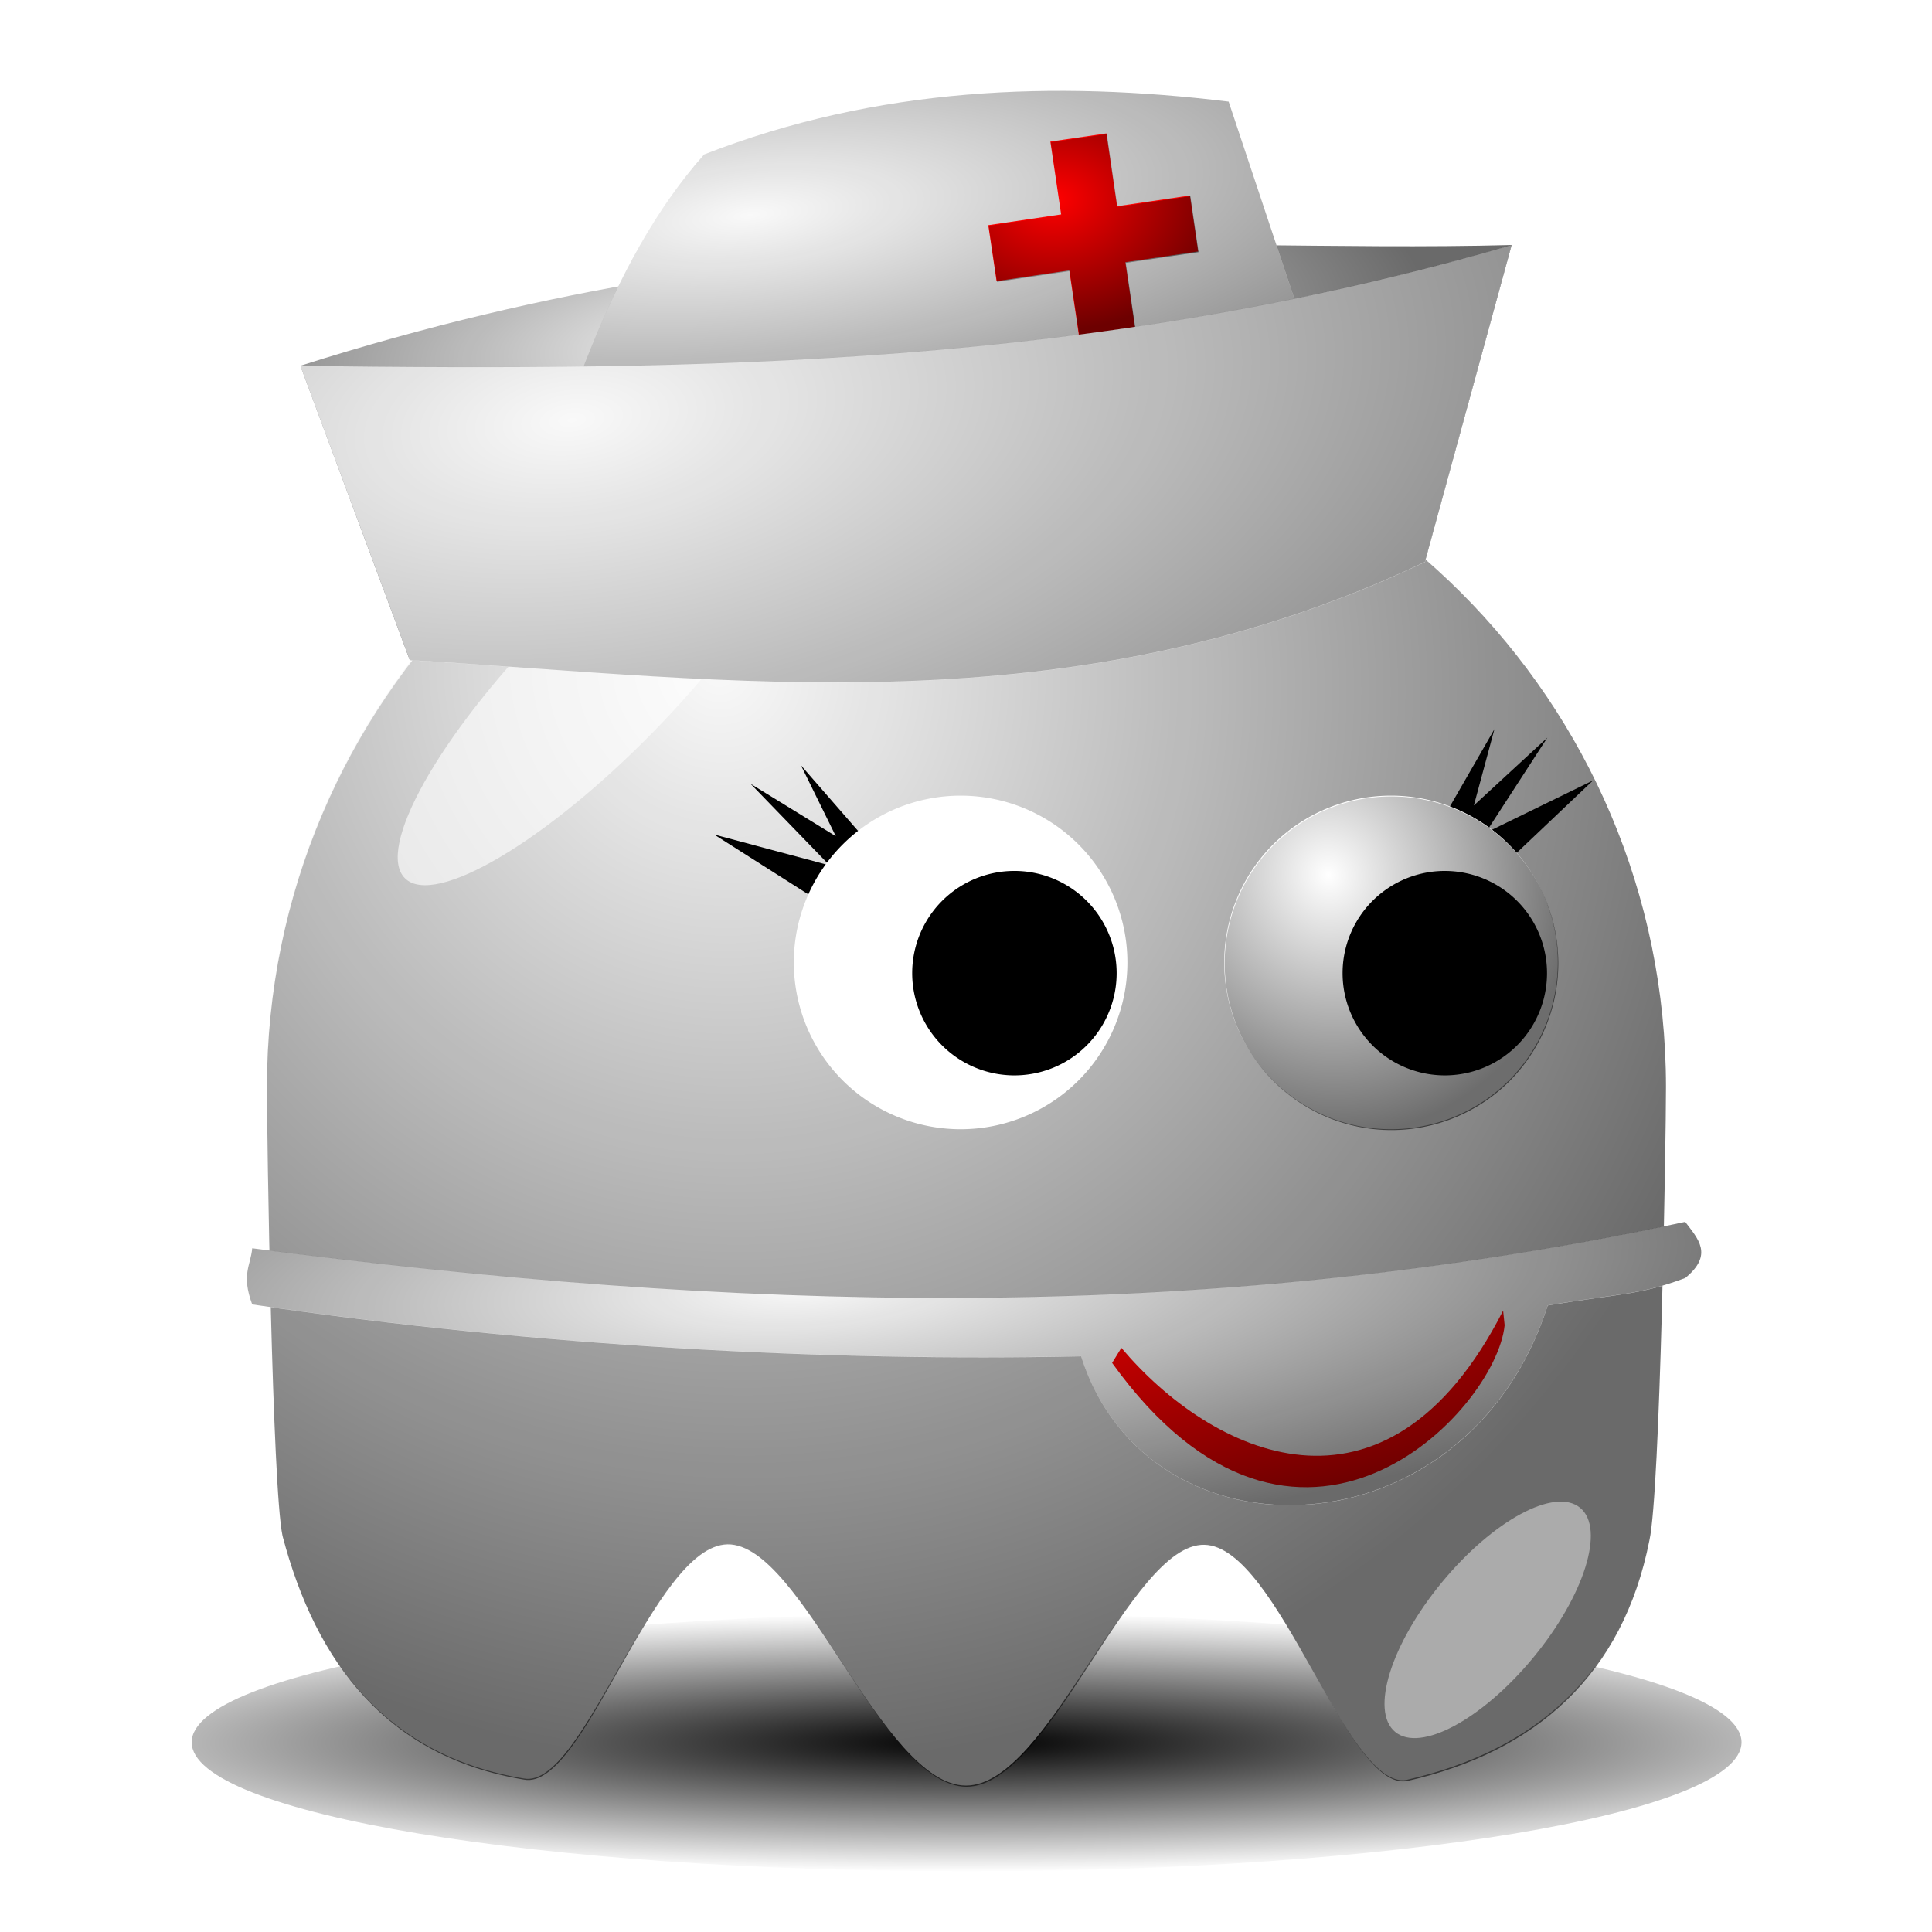
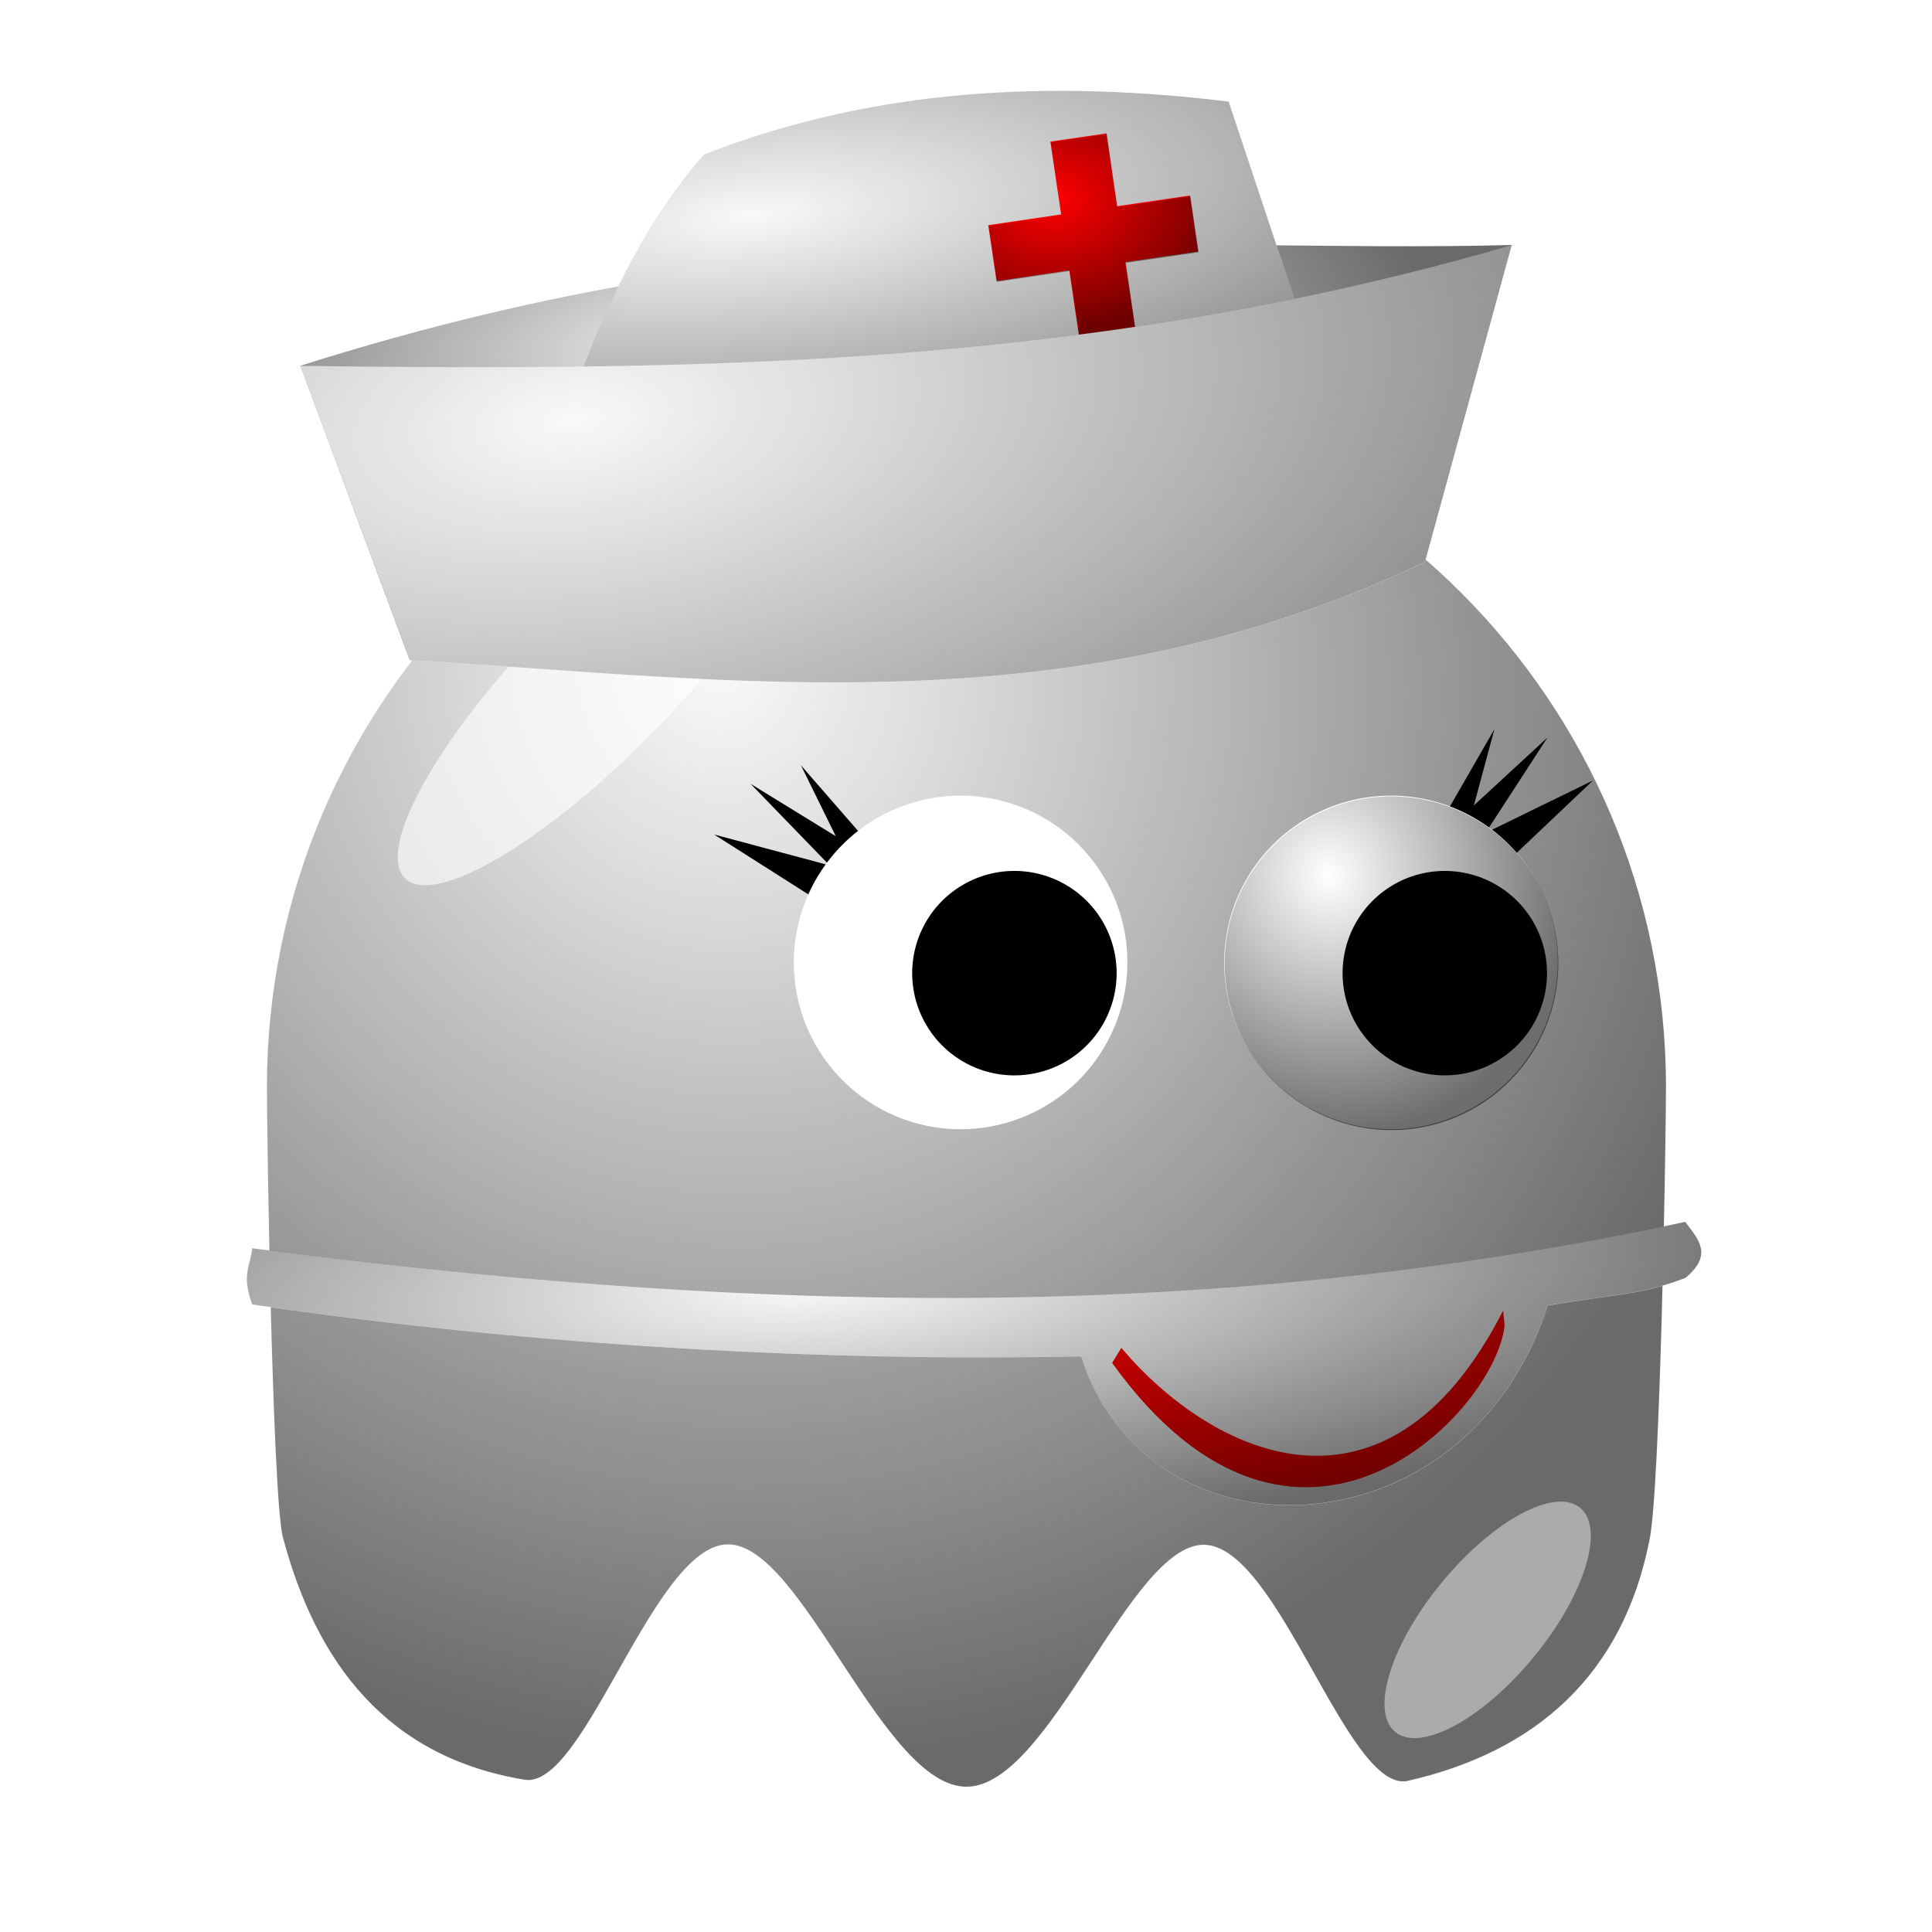
<svg xmlns="http://www.w3.org/2000/svg" xmlns:xlink="http://www.w3.org/1999/xlink" viewBox="0 0 128 128" version="1.0">
  <defs>
    <radialGradient id="e" xlink:href="#a" gradientUnits="userSpaceOnUse" cy="409.86" cx="233.5" gradientTransform="matrix(.387 1.516 -1.423 .363 726.51 -93.107)" r="15.5" />
    <radialGradient id="l" xlink:href="#a" gradientUnits="userSpaceOnUse" cy="559.78" cx="191.89" gradientTransform="matrix(1.397 -.075 .02 .367 -87.191 389.98)" r="48.177" />
    <radialGradient id="i" xlink:href="#a" gradientUnits="userSpaceOnUse" cy="504.86" cx="188.77" gradientTransform="matrix(2.365 -.244 .079 .765 -297.76 169.86)" r="27.807" />
    <radialGradient id="j" xlink:href="#a" gradientUnits="userSpaceOnUse" cy="363.7" cx="221.02" gradientTransform="matrix(1.648 -.057 .044 1.251 -163.13 -78.513)" r="9.751" />
    <radialGradient id="c" gradientUnits="userSpaceOnUse" cy="506.35" cx="210.89" gradientTransform="matrix(1.403 0 0 .206 -89.845 403.11)" r="68">
      <stop offset="0" />
      <stop offset="1" stop-opacity="0" />
    </radialGradient>
    <radialGradient id="d" xlink:href="#a" gradientUnits="userSpaceOnUse" cy="497.96" cx="216.99" gradientTransform="matrix(.716 1.413 -1.354 .686 735.84 -155.77)" r="65" />
    <radialGradient id="k" xlink:href="#a" gradientUnits="userSpaceOnUse" cy="518.18" cx="176.62" gradientTransform="matrix(2.223 -.255 .128 1.114 -282.2 -8.615)" r="40.125" />
    <radialGradient id="h" xlink:href="#a" gradientUnits="userSpaceOnUse" cy="504.07" cx="189.12" gradientTransform="matrix(1.1 -.081 .025 .344 -31.628 360.2)" r="40.125" />
    <filter id="f" height="1.682" width="1.696" y="-.341" x="-.348">
      <feGaussianBlur stdDeviation="5.465" />
    </filter>
    <filter id="b" height="1.68" width="1.14" y="-.34" x="-.07">
      <feGaussianBlur stdDeviation="3.968" />
    </filter>
    <filter id="g" height="1.907" width="2.039" y="-.453" x="-.52">
      <feGaussianBlur stdDeviation="4.151" />
    </filter>
    <linearGradient id="a">
      <stop offset="0" stop-opacity="0" />
      <stop offset="1" stop-opacity=".572" />
    </linearGradient>
  </defs>
-   <path transform="matrix(.755 0 0 .611 -91.49 -194.566)" d="M274 507.36c0 7.73-30.46 14-68 14s-68-6.27-68-14 30.46-14 68-14 68 6.27 68 14z" filter="url(#b)" fill="url(#c)" />
  <path d="M110.336 71.962c0 3.457-.377 26.775-1.097 30.019-1.761 8.882-7.471 13.993-16.047 15.94-3.985.74-8.519-15.555-13.438-15.648S69.532 118.298 64 118.298c-5.56 0-10.886-16.125-15.826-16.054-4.94.079-9.488 16.354-13.48 15.584-9.04-1.497-13.773-7.685-15.997-16.14-.677-3.15-1.034-26.376-1.034-29.726 0-25.578 20.76-46.337 46.337-46.337s46.336 20.759 46.336 46.337z" fill="#f9f9f9" />
  <path transform="translate(-107.089 -306.829) scale(.713)" d="M305 531.36c0 4.85-.53 37.56-1.54 42.11-2.47 12.46-10.48 19.63-22.51 22.36-5.59 1.04-11.95-21.82-18.85-21.95s-14.34 22.48-22.1 22.48c-7.8 0-15.27-22.62-22.2-22.52-6.93.11-13.31 22.94-18.91 21.86-12.68-2.1-19.32-10.78-22.44-22.64-.95-4.42-1.45-37-1.45-41.7 0-35.88 29.12-65 65-65s65 29.12 65 65z" fill="url(#d)" />
  <path d="M100.1 56.87l5.439-5.161-7.115 3.472 4.092-6.31-4.869 4.492 1.362-5.054-2.959 5.14 4.05 3.421z" fill-rule="evenodd" />
  <path d="M103.208 63.764a11.05 11.05 0 11-22.1 0 11.05 11.05 0 1122.1 0z" fill="#fff" />
  <path d="M255 417.86a15.5 15.5 0 11-31 0 15.5 15.5 0 1131 0z" transform="translate(-78.574 -234.116) scale(.713)" fill="url(#e)" />
  <path d="M102.494 64.474a6.772 6.772 0 11-13.544 0 6.772 6.772 0 1113.544 0z" />
  <path d="M53.649 59.315l-6.337-4.027 7.649 2.046-5.233-5.404 5.646 3.472-2.31-4.698 3.893 4.47-3.308 4.141z" fill-rule="evenodd" />
  <path d="M74.693 63.764a11.05 11.05 0 11-22.1 0 11.05 11.05 0 1122.1 0z" fill="#fff" />
  <path d="M255 417.86a15.5 15.5 0 11-31 0 15.5 15.5 0 1131 0z" transform="translate(-107.089 -234.116) scale(.713)" fill="url(#e)" />
  <path d="M73.98 64.474a6.772 6.772 0 11-13.545 0 6.772 6.772 0 1113.545 0z" />
  <path d="M180.01 413.25c-10.03 10.27-20.41 16.42-23.17 13.72-2.77-2.7 3.13-13.23 13.15-23.5 10.03-10.27 20.41-16.41 23.17-13.71 2.77 2.7-3.13 13.22-13.15 23.49z" filter="url(#f)" fill-opacity=".627" fill="#fff" transform="translate(-84.99 -246.235) scale(.713)" />
  <path transform="rotate(39.533 489.266 115.25) scale(.713)" d="M262 501.86c0 7.45-2.46 13.5-5.5 13.5s-5.5-6.05-5.5-13.5 2.46-13.5 5.5-13.5 5.5 6.05 5.5 13.5z" filter="url(#g)" fill-opacity=".434" fill="#fff" />
  <path d="M19.903 24.24l7.25 19.5c20.57.16 42.35 1.33 67.25-6.5l5.75-21c-23.03.61-46.5-2.71-80.25 8z" fill-rule="evenodd" fill="#f9f9f9" />
  <path transform="matrix(1 0 0 1 -138.85 -495.768)" d="M158.75 520l7.25 19.5c20.57.16 42.35 1.33 67.25-6.5l5.75-21c-23.03.61-46.5-2.71-80.25 8z" fill-rule="evenodd" fill="url(#h)" />
  <path d="M34.043 37.9c3.3-9.99 6.14-20.38 12.61-27.66 11.5-4.491 23.25-4.901 34.75-3.501l8.25 24.75-55.61 6.41z" fill-rule="evenodd" fill="#f9f9f9" />
  <path d="M172.89 533.66c3.3-9.99 6.14-20.38 12.61-27.66 11.5-4.49 23.25-4.9 34.75-3.5l8.25 24.75-55.61 6.41z" transform="matrix(1 0 0 1 -138.85 -495.768)" fill-rule="evenodd" fill="url(#i)" />
  <path d="M69.589 9.379l.713 4.826-4.827.713.55 3.707 4.818-.713.713 4.826 3.707-.542-.706-4.826 4.82-.713-.542-3.707-4.826.713-.706-4.826-3.714.542z" fill="red" />
  <path d="M216.84 358.57l1 6.77-6.77 1 .77 5.2 6.76-1 1 6.77 5.2-.76-.99-6.77 6.76-1-.76-5.2-6.77 1-.99-6.77-5.21.76z" fill="url(#j)" transform="translate(-84.99 -246.235) scale(.713)" />
  <path d="M19.903 24.24l7.25 19.5c21.03 1.24 43.78 4.66 67.25-6.5l5.75-21c-27.84 8.09-53.6 8.33-80.25 8z" fill-rule="evenodd" fill="#f9f9f9" />
  <path d="M158.75 520l7.25 19.5c21.03 1.24 43.78 4.66 67.25-6.5l5.75-21c-27.84 8.09-53.6 8.33-80.25 8z" transform="matrix(1 0 0 1 -138.85 -495.768)" fill-rule="evenodd" fill="url(#k)" />
  <path d="M111.654 80.96c-32.81 7.01-63.38 5.82-94.941 1.75-.1 1.14-.74 1.73 0 3.72 18.95 2.79 38.28 3.79 54.91 3.43 4.47 14.01 25.58 13.29 30.92-3.37 4.831-.8 6.091-.68 9.111-1.81 1.91-1.56.82-2.62 0-3.72z" fill="#f9f9f9" />
  <path d="M99.586 86.832c-7.784 15.263-19.425 9.439-25.292 2.467l-.613.998c12.275 17.066 25.428 3.222 26.005-2.495l-.1-.97z" fill-rule="evenodd" fill="red" />
  <path d="M250.5 576.72c-32.81 7.01-63.38 5.82-94.94 1.75-.1 1.14-.74 1.73 0 3.72 18.95 2.79 38.28 3.79 54.91 3.43 4.47 14.01 25.58 13.29 30.92-3.37 4.83-.8 6.09-.68 9.11-1.81 1.91-1.56.82-2.62 0-3.72z" transform="matrix(1 0 0 1 -138.85 -495.768)" fill="url(#l)" />
</svg>